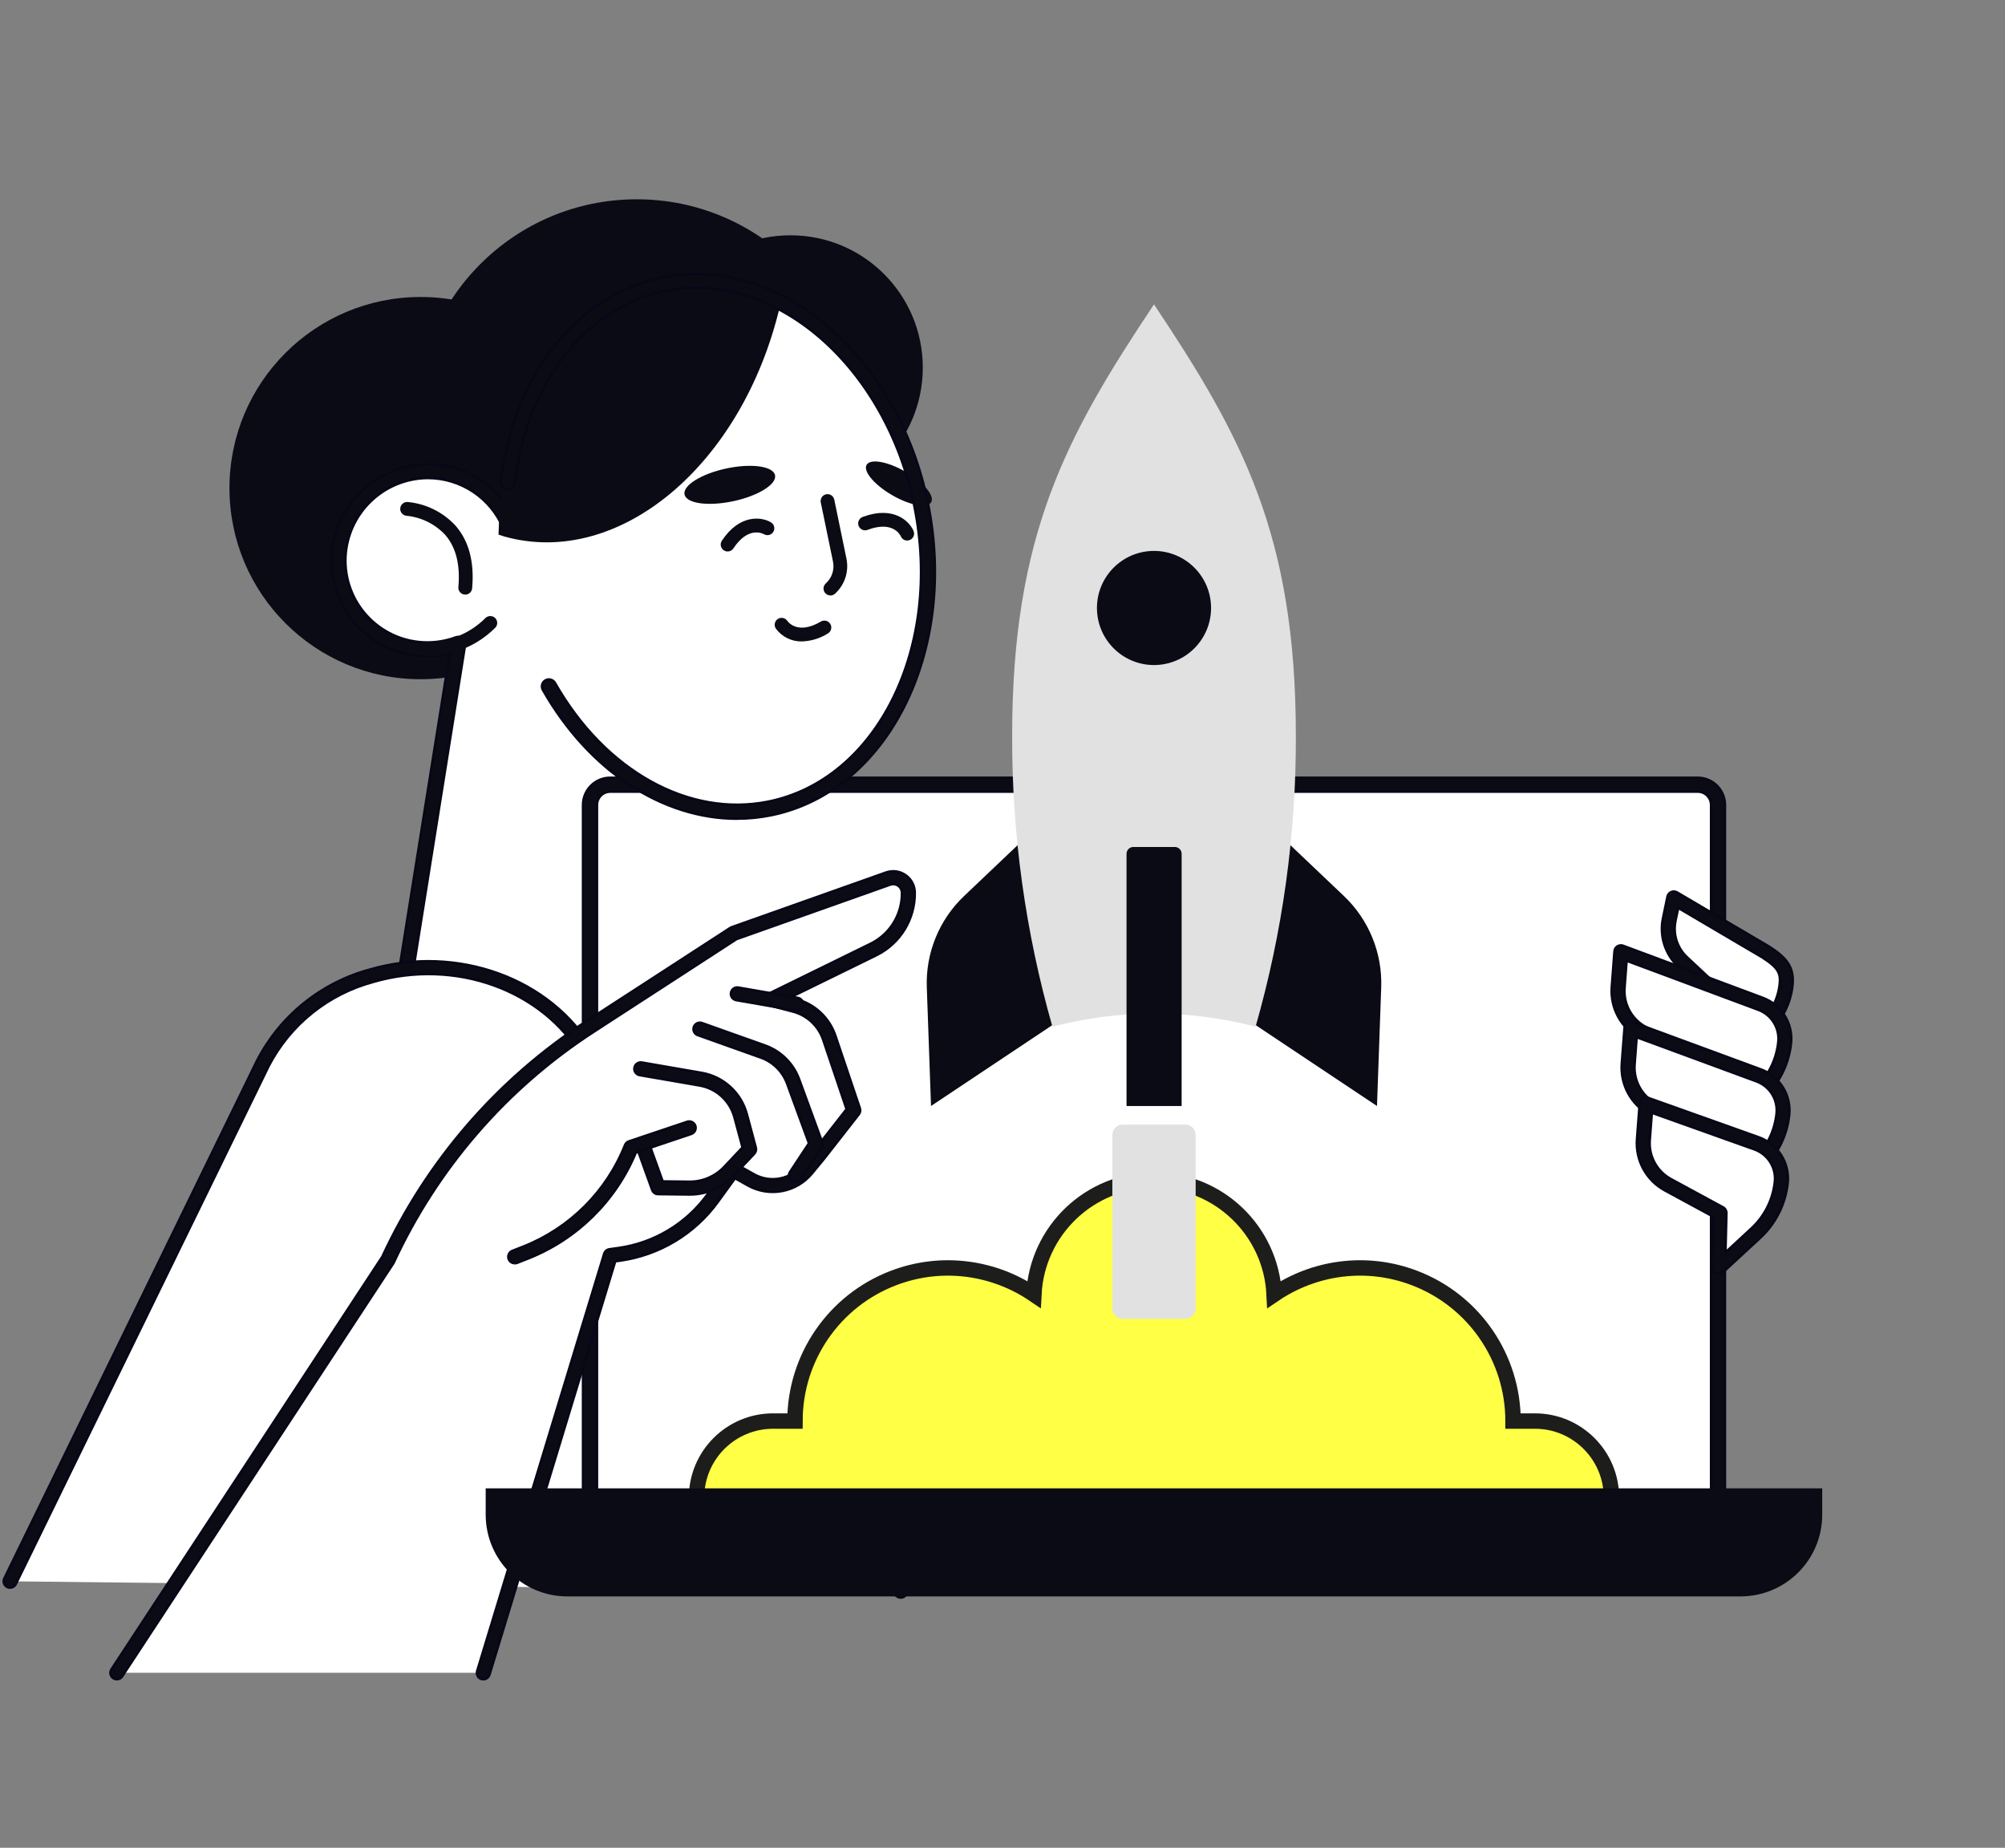
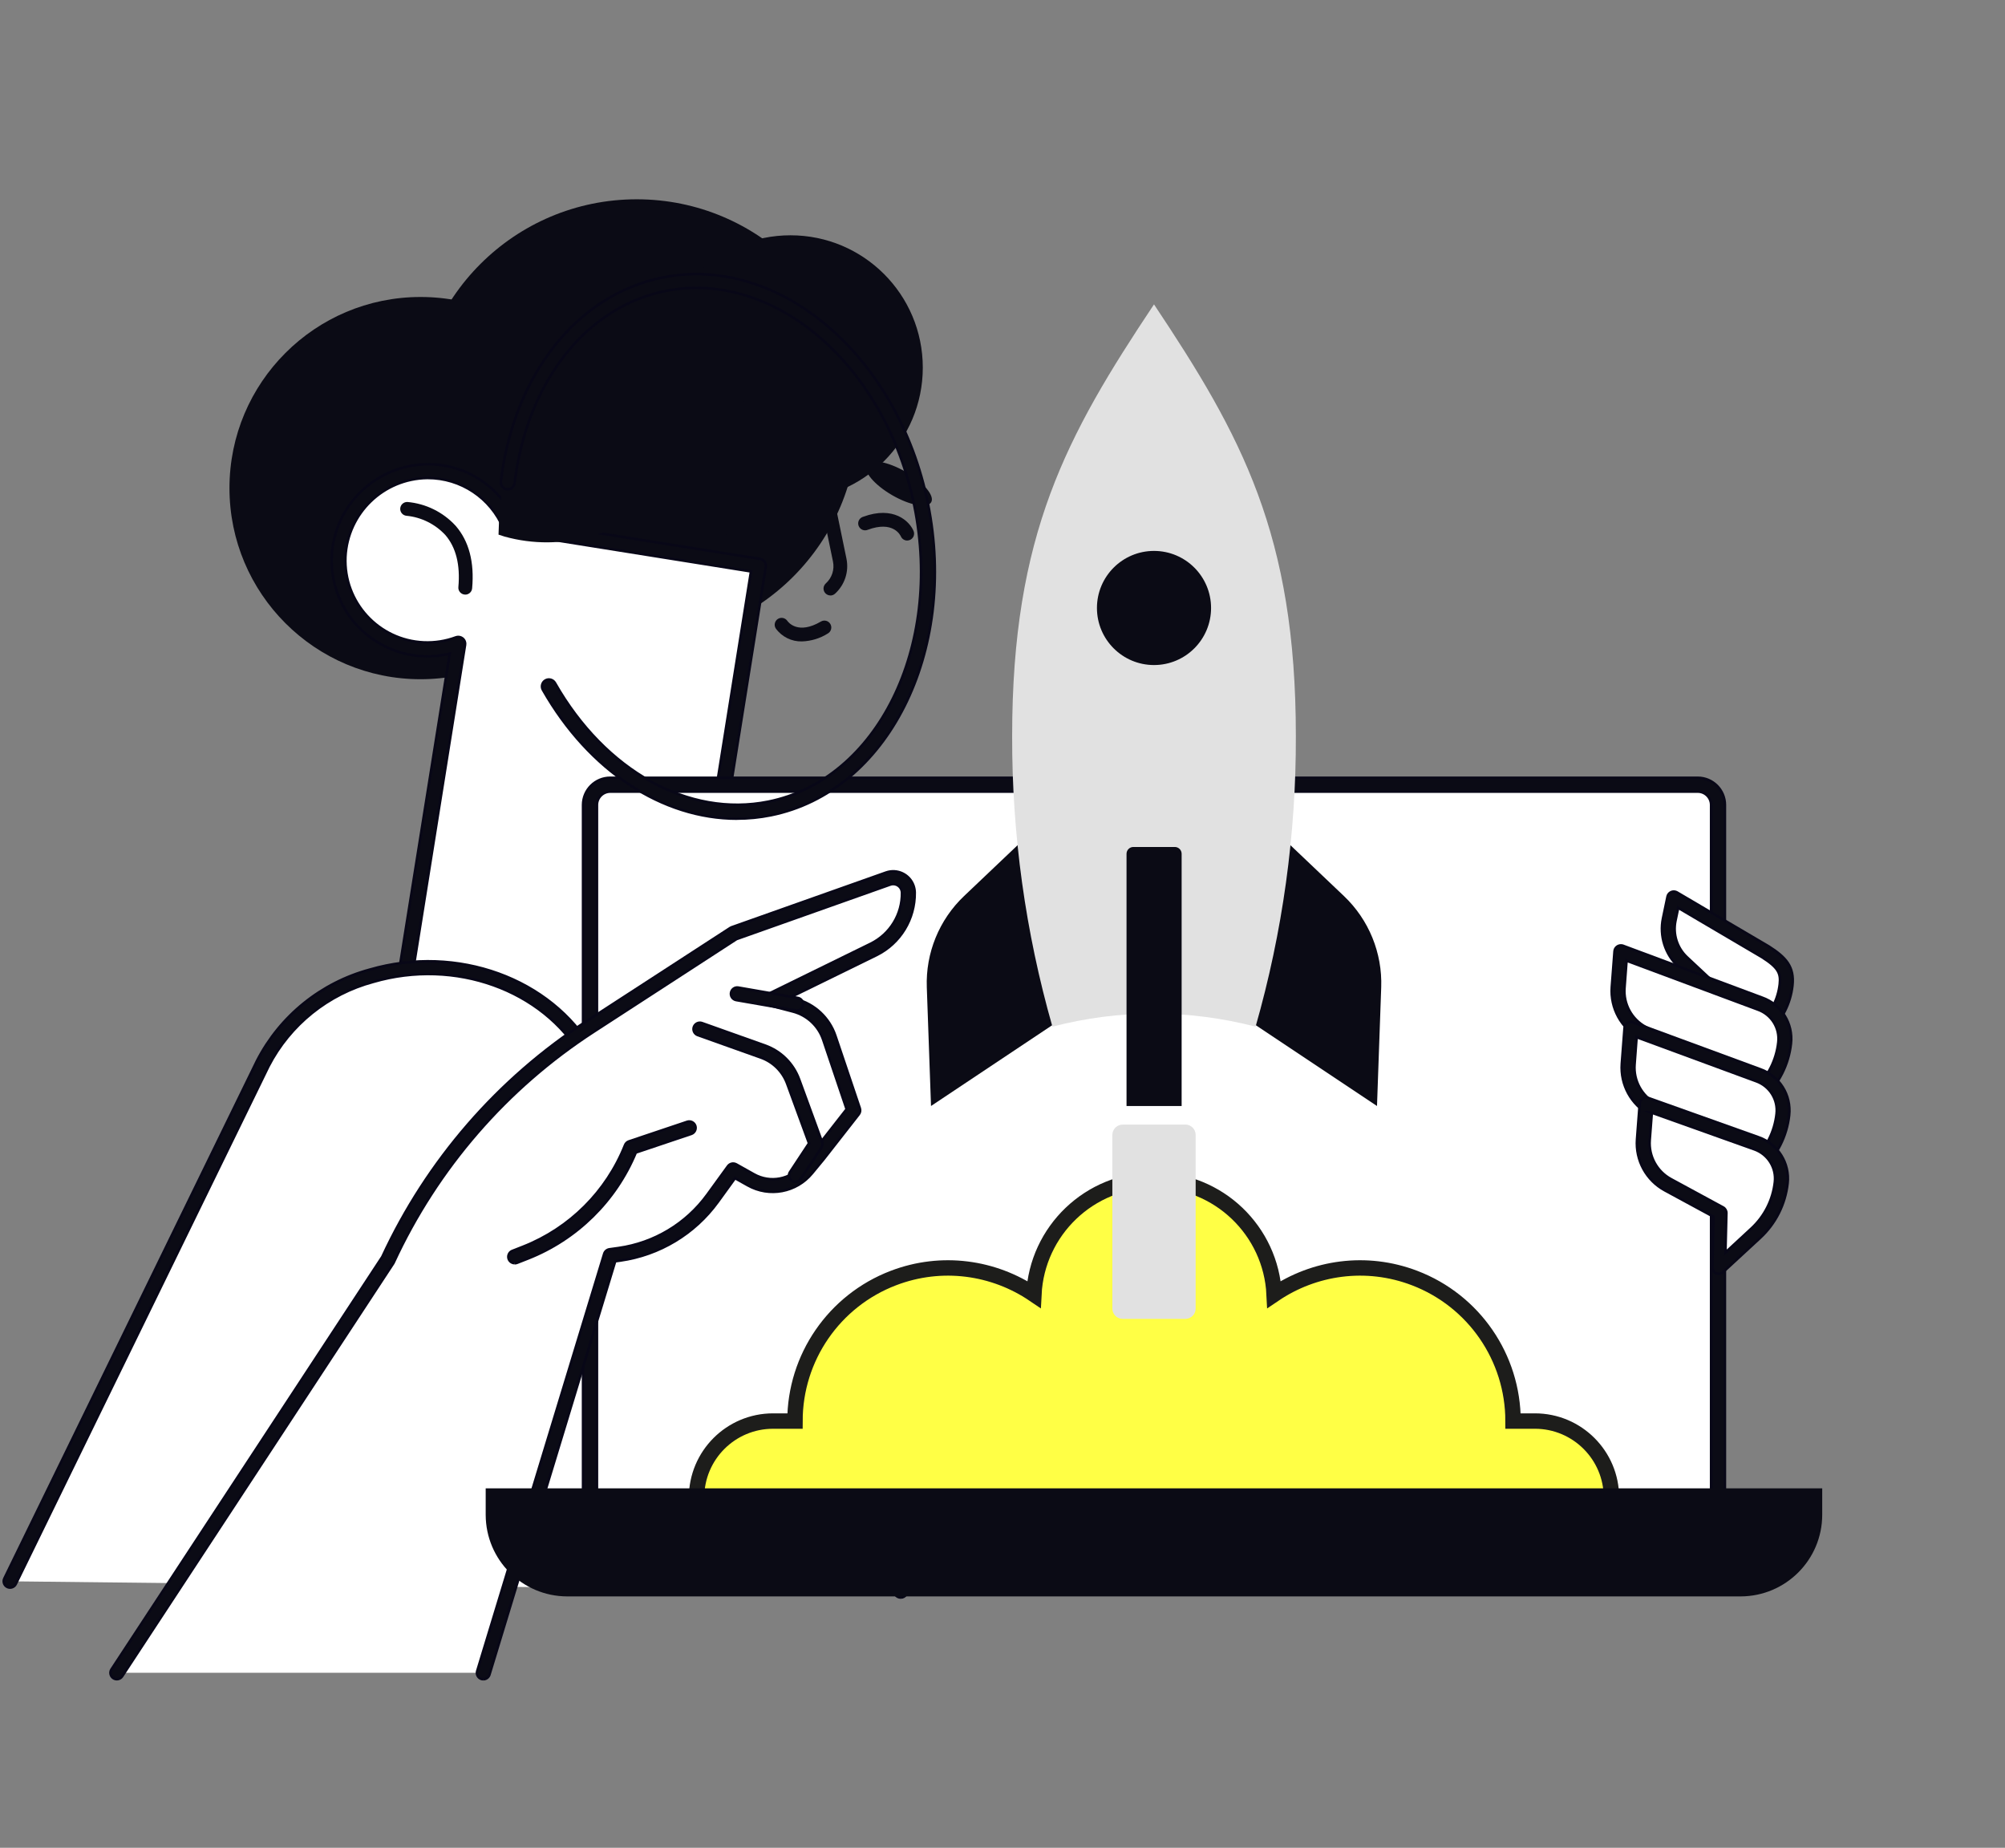
<svg xmlns="http://www.w3.org/2000/svg" id="Laag_1" data-name="Laag 1" viewBox="0 0 390.4 359.75">
  <rect x="0" y="0" width="390.4" height="359.75" fill="#808080" stroke="none" />
  <defs>
    <style>
      .cls-1 {
        fill: #ffff45;
        stroke: #1d1d1b;
        stroke-width: 3px;
      }

      .cls-1, .cls-2, .cls-3 {
        stroke-miterlimit: 10;
      }

      .cls-4 {
        fill: #e1e1e1;
      }

      .cls-4, .cls-5, .cls-6 {
        stroke-width: 0px;
      }

      .cls-2, .cls-3 {
        stroke: #080717;
        stroke-width: .5px;
      }

      .cls-2, .cls-5 {
        fill: #fff;
      }

      .cls-3, .cls-6 {
        fill: #0b0b15;
      }
    </style>
  </defs>
  <path id="Path_1760" data-name="Path 1760" class="cls-6" d="M167.03,81.86c0,23.78-19.28,43.06-43.06,43.05-23.78,0-43.06-19.28-43.05-43.06,0-23.78,19.28-43.05,43.06-43.05,23.78,0,43.06,19.28,43.06,43.06h0" />
  <path id="Path_1761" data-name="Path 1761" class="cls-6" d="M119.1,95.03c0,20.55-16.66,37.21-37.21,37.21s-37.21-16.66-37.21-37.21,16.66-37.21,37.21-37.21c20.55,0,37.21,16.66,37.21,37.21h0" />
  <path id="Path_1762" data-name="Path 1762" class="cls-5" d="M99.28,102.4c-3.67-8.88-13.84-13.1-22.72-9.43-8.88,3.67-13.1,13.84-9.43,22.72,3.57,8.64,13.34,12.92,22.11,9.67l-13.75,86.14,23.07,3.68c17.48,2.79,33.91-9.12,36.69-26.6,0,0,0,0,0,0l12.52-78.44-48.49-7.74Z" />
  <path id="Path_1763" data-name="Path 1763" class="cls-3" d="M103.63,216.92c-1.77,0-3.53-.14-5.28-.42l-23.07-3.68c-.73-.12-1.23-.81-1.12-1.54l13.41-84.01c-10.04,2.39-20.12-3.82-22.5-13.87-.39-1.66-.56-3.37-.49-5.07.49-9.95,8.62-17.8,18.58-17.95h.11c7.28-.02,13.9,4.2,16.95,10.81l47.77,7.62c.73.12,1.23.81,1.12,1.54l-12.52,78.44c-2.61,16.19-16.56,28.1-32.95,28.13M77.03,210.37l21.74,3.47c16.74,2.65,32.46-8.75,35.15-25.48l12.31-77.11-47.16-7.53c-.46-.07-.85-.38-1.03-.81-2.48-5.97-8.31-9.87-14.78-9.85h-.09c-8.53.13-15.49,6.85-15.91,15.37-.38,8.81,6.46,16.26,15.27,16.64,2.13.09,4.25-.24,6.24-.98.7-.25,1.47.11,1.72.8.08.21.1.44.06.67l-13.53,84.8Z" />
-   <path id="Path_1764" data-name="Path 1764" class="cls-5" d="M1.95,307.86l49.21-100.82c4.35-8.42,12.04-14.62,21.19-17.08,16.35-4.74,34.18,1.7,42.03,15.19l60.99,104.65-173.42-1.93Z" />
+   <path id="Path_1764" data-name="Path 1764" class="cls-5" d="M1.95,307.86l49.21-100.82c4.35-8.42,12.04-14.62,21.19-17.08,16.35-4.74,34.18,1.7,42.03,15.19l60.99,104.65-173.42-1.93" />
  <path id="Path_1765" data-name="Path 1765" class="cls-3" d="M175.38,311.03c-.44,0-.85-.23-1.07-.61l-60.99-104.65c-7.63-13.08-24.71-19.24-40.62-14.61-8.82,2.37-16.23,8.33-20.42,16.44L3.07,308.4c-.3.61-1.04.87-1.65.57-.61-.3-.87-1.04-.57-1.65l49.21-100.82c4.5-8.74,12.47-15.17,21.96-17.73,16.98-4.92,35.26,1.7,43.45,15.75l60.99,104.65c.34.59.14,1.35-.45,1.69-.19.11-.4.17-.62.17" />
  <path id="Path_1778" data-name="Path 1778" class="cls-6" d="M90.6,115.76h-.13c-.74-.07-1.29-.72-1.22-1.46,0,0,0,0,0,0,.39-4.32-.46-7.73-2.54-10.14-1.98-2.12-4.66-3.46-7.55-3.74-.74-.06-1.29-.71-1.23-1.45.06-.71.66-1.25,1.38-1.24,3.61.32,6.97,1.97,9.42,4.65,2.59,2.99,3.66,7.08,3.2,12.17-.06.69-.64,1.22-1.34,1.22" />
  <path id="Path_1779" data-name="Path 1779" class="cls-6" d="M179.68,71.57c0,14.23-11.53,25.76-25.76,25.76s-25.76-11.53-25.76-25.76,11.53-25.76,25.76-25.76h0c14.23,0,25.76,11.53,25.76,25.76" />
-   <path id="Path_1780" data-name="Path 1780" class="cls-6" d="M83.22,127.7c-.74,0-1.35-.6-1.35-1.35s.6-1.35,1.35-1.35c4.25,0,8.32-1.68,11.32-4.69.54-.51,1.39-.49,1.9.04.5.52.5,1.34,0,1.86-3.5,3.51-8.27,5.49-13.23,5.48" />
  <path id="Path_1766" data-name="Path 1766" class="cls-2" d="M334.53,299.01H114.88v-142.28c0-2.18,1.77-3.94,3.94-3.94h211.75c2.18,0,3.94,1.77,3.94,3.94v142.28Z" />
  <path id="Path_1767" data-name="Path 1767" class="cls-3" d="M334.52,300.35H114.88c-.74,0-1.35-.6-1.35-1.35v-142.28c0-2.92,2.37-5.29,5.29-5.29h211.75c2.92,0,5.29,2.37,5.29,5.29h0v142.28c0,.74-.6,1.35-1.35,1.35h0M116.23,297.66h216.95v-140.94c0-1.43-1.16-2.6-2.6-2.6H118.83c-1.43,0-2.6,1.16-2.6,2.6v140.94Z" />
  <path id="Path_1798" data-name="Path 1798" class="cls-5" d="M94.1,325.69l24.72-81.25,1.79-.25c7.27-1.01,13.81-4.95,18.12-10.89l4.02-5.54,3.46,1.94c3.66,2.05,8.26,1.19,10.93-2.05l2.23-2.71,6.87-8.77-4.77-14.12c-1.05-3.12-3.6-5.5-6.79-6.33l-4.44-1.16,19.88-9.74c4.2-2.07,6.82-6.38,6.74-11.06-.03-1.63-1.37-2.93-3-2.9-.32,0-.64.06-.94.17l-30.07,10.67-27.9,18.09c-17.17,11.14-30.84,26.91-39.43,45.49l-52.79,80.4h71.37Z" />
  <path id="Path_1799" data-name="Path 1799" class="cls-3" d="M94.1,326.93c-.12,0-.24-.02-.36-.05-.65-.2-1.02-.89-.82-1.54l24.73-81.24c.14-.46.53-.8,1.01-.87l1.79-.25c6.93-.98,13.17-4.73,17.28-10.39l4.02-5.54c.37-.51,1.06-.66,1.61-.35l3.46,1.94c3.14,1.76,7.08,1.02,9.37-1.76l2.23-2.71,6.43-8.22-4.55-13.49c-.91-2.73-3.15-4.81-5.93-5.53l-4.44-1.16c-.66-.17-1.06-.85-.88-1.51.09-.35.33-.64.65-.8l19.88-9.74c3.76-1.87,6.11-5.73,6.05-9.92-.02-.95-.8-1.7-1.75-1.68-.18,0-.37.04-.54.1l-29.93,10.61-27.77,18.02c-16.98,11.01-30.5,26.6-38.99,44.98-.03.06-.06.11-.09.16l-52.79,80.4c-.39.56-1.16.71-1.72.32-.55-.38-.7-1.12-.35-1.68l52.74-80.33c8.69-18.76,22.5-34.68,39.85-45.93l27.9-18.1c.08-.05.17-.09.26-.13l30.07-10.66c2.18-.77,4.58.37,5.35,2.55.15.43.23.88.24,1.33.07,5.15-2.81,9.89-7.42,12.18l-16.89,8.27,1.21.32c3.59.93,6.47,3.62,7.65,7.13l4.76,14.12c.13.4.06.83-.2,1.16l-6.86,8.77-2.25,2.73c-3.05,3.7-8.31,4.69-12.49,2.34l-2.5-1.4-3.37,4.65c-4.51,6.2-11.35,10.31-18.95,11.39l-1.01.14-24.49,80.49c-.16.52-.64.88-1.18.88" />
  <path id="Path_1800" data-name="Path 1800" class="cls-3" d="M154.87,230.1c-.68,0-1.24-.56-1.24-1.24,0-.24.07-.48.21-.68l3.69-5.59-4.25-11.6c-.87-2.38-2.76-4.26-5.15-5.1l-12.27-4.37c-.64-.23-.98-.94-.75-1.58.23-.64.94-.98,1.58-.75l12.27,4.37c3.09,1.09,5.52,3.51,6.64,6.59l4.46,12.19c.14.37.09.78-.13,1.11l-4.03,6.11c-.23.35-.62.56-1.03.56" />
-   <path id="Path_1801" data-name="Path 1801" class="cls-3" d="M134.33,232.55h-.14l-6.05-.07c-.52,0-.97-.33-1.15-.82l-2.85-7.91c-.21-.65.14-1.35.79-1.56.62-.21,1.3.11,1.54.73l2.56,7.1,5.19.06h.11c2.53,0,4.94-1.04,6.68-2.88l3.58-3.8-1.58-5.88c-.87-3.21-3.51-5.62-6.79-6.19l-11.67-2.02c-.67-.12-1.13-.76-1.01-1.43.12-.67.76-1.13,1.43-1.01l11.67,2.02c4.22.74,7.64,3.85,8.76,7.99l1.76,6.55c.11.41,0,.86-.29,1.17l-4.06,4.3c-2.2,2.33-5.27,3.65-8.47,3.65" />
  <path id="Path_1802" data-name="Path 1802" class="cls-3" d="M100.23,245.93c-.68,0-1.24-.54-1.25-1.22,0-.52.31-.99.8-1.17l2.09-.82c9.06-3.57,16.24-10.73,19.84-19.78.13-.34.41-.6.76-.72l11.37-3.82c.65-.2,1.35.17,1.55.82.19.63-.14,1.3-.76,1.53l-10.83,3.64c-3.92,9.44-11.5,16.89-21.01,20.64l-2.09.82c-.14.06-.3.09-.45.09" />
  <path class="cls-1" d="M298.87,276.67h-4.26c0-12.36-7.62-23.43-19.16-27.84-9.44-3.61-19.58-2.09-27.36,3.18-.6-12.4-10.84-22.26-23.39-22.26-12.54,0-22.78,9.86-23.39,22.26-7.78-5.27-17.92-6.79-27.36-3.18-11.54,4.41-19.16,15.49-19.16,27.84h-4.26c-8.23,0-14.9,6.67-14.9,14.9s6.67,14.9,14.9,14.9h62.81c4.21,0,8.12-1.29,11.36-3.49,3.24,2.2,7.15,3.49,11.36,3.49h62.81c8.23,0,14.9-6.67,14.9-14.9s-6.67-14.9-14.9-14.9Z" />
  <path id="Path_1768" data-name="Path 1768" class="cls-6" d="M206.5,198.52l-25.22,16.81-.82-23.1c-.24-6.69,2.4-13.17,7.26-17.78l16.38-15.56,2.4,39.62Z" />
  <path id="Path_1769" data-name="Path 1769" class="cls-6" d="M242.9,198.52l25.22,16.81.82-23.1c.24-6.69-2.4-13.16-7.26-17.78l-16.38-15.56-2.4,39.62Z" />
  <path id="Path_1770" data-name="Path 1770" class="cls-4" d="M224.7,197.32c6.67.03,13.32.89,19.78,2.56,5.26-18.4,7.9-37.46,7.84-56.59,0-39.23-10.57-58.46-27.62-84.03-17.05,25.58-27.62,44.8-27.62,84.03-.05,19.14,2.59,38.19,7.84,56.59,6.46-1.68,13.11-2.54,19.78-2.56" />
  <path id="Path_1771" data-name="Path 1771" class="cls-6" d="M228.74,164.9h-8.06c-.74,0-1.33.6-1.33,1.33v49.1h10.73v-49.1c0-.74-.6-1.33-1.33-1.33" />
  <path id="Path_1772" data-name="Path 1772" class="cls-6" d="M235.81,118.37c0,6.13-4.97,11.11-11.11,11.11-6.13,0-11.11-4.97-11.11-11.11,0-6.13,4.97-11.11,11.11-11.11h0c6.13,0,11.11,4.97,11.11,11.11" />
  <path id="Path_1775" data-name="Path 1775" class="cls-6" d="M94.57,289.77v5.17c.03,8.76,7.12,15.85,15.87,15.87h228.5c8.76-.03,15.85-7.12,15.87-15.87v-5.17H94.57Z" />
  <path id="Path_1777" data-name="Path 1777" class="cls-4" d="M230.79,218.95h-12.18c-1.11,0-2.02.9-2.02,2.02h0v33.79c0,1.11.9,2.02,2.02,2.02h12.18c1.11,0,2.02-.9,2.02-2.02h0v-33.8c0-1.11-.9-2.02-2.02-2.02h0" />
  <path id="Path_1790" data-name="Path 1790" class="cls-2" d="M337.73,196.74l-.22,8.92,6.07-5.61c2.35-2.17,3.83-5.11,4.18-8.28.31-2.82-.67-4.31-4.03-6.45l-17.85-10.49-.88,4.22c-.63,3.01.36,6.13,2.6,8.23l10.12,9.46Z" />
  <path id="Path_1791" data-name="Path 1791" class="cls-3" d="M337.52,206.9c-.17,0-.35-.04-.5-.11-.45-.2-.74-.66-.73-1.16l.2-8.37-9.71-9.08c-2.55-2.4-3.68-5.96-2.97-9.39l.88-4.22c.14-.67.8-1.1,1.47-.96.13.03.26.08.37.14l17.84,10.49c3.34,2.12,5.05,3.96,4.64,7.65-.38,3.47-2.01,6.69-4.57,9.06l-6.07,5.61c-.23.21-.53.33-.84.33M326.76,176.76l-.53,2.53c-.53,2.59.31,5.26,2.24,7.07l10.12,9.46c.26.24.4.58.39.93l-.15,6,3.92-3.63c2.13-1.97,3.47-4.63,3.79-7.51.23-2.11-.25-3.23-3.47-5.27l-16.31-9.6Z" />
  <path id="Path_1792" data-name="Path 1792" class="cls-2" d="M335.57,208.96l-.26,10.6,7.21-6.66c2.79-2.57,4.55-6.07,4.96-9.84.37-3.35-1.61-6.52-4.79-7.66l-27.09-10.1-.53,6.97c-.27,3.61,1.6,7.04,4.78,8.76l15.72,7.92Z" />
  <path id="Path_1793" data-name="Path 1793" class="cls-3" d="M335.31,220.8c-.17,0-.35-.04-.5-.11-.45-.21-.74-.66-.73-1.16l.24-9.82-15.02-7.57c-3.62-1.95-5.76-5.86-5.46-9.96l.53-6.97c.05-.68.65-1.19,1.33-1.14.12,0,.23.03.34.07l27.09,10.1c3.72,1.32,6.04,5.03,5.59,8.96-.45,4.07-2.35,7.83-5.35,10.61l-7.21,6.66c-.23.21-.53.33-.84.33M316.71,187.04l-.4,5.33c-.23,3.12,1.39,6.09,4.14,7.58l15.69,7.9c.43.22.69.66.68,1.13l-.19,7.68,5.06-4.68c2.57-2.37,4.19-5.59,4.57-9.06.32-2.79-1.33-5.42-3.98-6.36l-25.57-9.52Z" />
  <path id="Path_1794" data-name="Path 1794" class="cls-2" d="M335.23,222.91l-.26,10.6,7.21-6.66c2.79-2.57,4.55-6.07,4.97-9.84.37-3.35-1.61-6.52-4.79-7.66l-24.79-9.13-.53,6.97c-.27,3.61,1.6,7.04,4.78,8.76l13.41,6.95Z" />
  <path id="Path_1795" data-name="Path 1795" class="cls-3" d="M334.97,234.74c-.68,0-1.24-.56-1.24-1.24,0,0,0-.02,0-.03l.24-9.83-12.73-6.6c-3.62-1.96-5.75-5.85-5.45-9.95l.53-6.97c.05-.68.65-1.19,1.33-1.14.11,0,.22.03.33.07l24.79,9.13c3.72,1.32,6.04,5.03,5.6,8.96-.45,4.07-2.35,7.83-5.35,10.61l-7.21,6.66c-.23.21-.53.33-.84.33M318.67,201.94l-.4,5.33c-.23,3.12,1.39,6.09,4.14,7.58l13.4,6.94c.42.22.68.66.67,1.13l-.19,7.68,5.06-4.68c2.57-2.37,4.19-5.59,4.57-9.06.32-2.79-1.33-5.42-3.98-6.36l-23.27-8.57Z" />
  <path id="Path_1796" data-name="Path 1796" class="cls-2" d="M334.91,236.16l-.26,10.6,7.21-6.66c2.79-2.57,4.55-6.07,4.97-9.84.37-3.35-1.61-6.52-4.79-7.66l-21.52-7.67-.53,6.97c-.27,3.61,1.6,7.04,4.78,8.76l10.14,5.49Z" />
  <path id="Path_1797" data-name="Path 1797" class="cls-3" d="M334.65,248c-.68,0-1.24-.55-1.24-1.24,0,0,0-.02,0-.03l.24-9.84-9.48-5.14c-3.61-1.96-5.73-5.85-5.42-9.95l.53-6.97c.05-.68.64-1.19,1.33-1.14.11,0,.22.03.33.07l21.52,7.67c3.73,1.32,6.05,5.03,5.61,8.96-.45,4.07-2.35,7.84-5.35,10.61l-7.21,6.66c-.23.21-.53.33-.84.33M321.63,216.64l-.41,5.35c-.23,3.12,1.39,6.09,4.14,7.58l10.14,5.5c.41.22.66.65.65,1.12l-.19,7.67,5.06-4.68c2.57-2.37,4.19-5.59,4.57-9.06.31-2.78-1.34-5.41-3.98-6.35l-19.99-7.13Z" />
  <path id="Path_1803" data-name="Path 1803" class="cls-3" d="M155.13,196.74c-.07,0-.14,0-.21-.02l-11.61-2.02c-.67-.14-1.1-.79-.96-1.46.13-.64.74-1.07,1.38-.97l11.61,2.02c.67.11,1.13.75,1.01,1.43-.1.6-.62,1.03-1.22,1.03" />
-   <path id="Path_1781" data-name="Path 1781" class="cls-5" d="M98.87,93.92c2.35-19.53,13.91-35.24,30.4-38.57,21.99-4.44,44.42,14.81,50.1,43,5.68,28.18-7.53,54.63-29.52,59.06-16.49,3.33-33.24-6.67-42.98-23.77l-8.01-39.73Z" />
  <path id="Path_1783" data-name="Path 1783" class="cls-6" d="M97.07,104.09c.39.13.78.26,1.18.38,22.3,6.19,46.3-13.9,53.62-44.88.08-.35.15-.7.23-1.05-7.03-4.21-15.39-5.64-23.42-3.99-18.61,4.07-31.09,24.8-31.61,49.54" />
  <path id="Path_1785" data-name="Path 1785" class="cls-6" d="M133.29,96.28c.38,1.76,4.63,2.34,9.49,1.3,4.87-1.04,8.51-3.31,8.13-5.07-.38-1.76-4.63-2.34-9.49-1.3-4.87,1.04-8.51,3.31-8.13,5.07" />
  <path id="Path_1784" data-name="Path 1784" class="cls-6" d="M168.74,90.5c-.72,1.26,1.51,3.9,4.98,5.91,3.47,2.01,6.88,2.62,7.6,1.36.72-1.25-1.51-3.9-4.98-5.91-3.47-2.01-6.88-2.62-7.6-1.36" />
  <path id="Path_1786" data-name="Path 1786" class="cls-6" d="M161.7,115.93c-.74,0-1.35-.6-1.35-1.34,0-.38.16-.74.44-1,1.2-1.07,1.73-2.7,1.4-4.28l-2.38-11.52c-.13-.73.35-1.43,1.08-1.56.71-.13,1.39.32,1.55,1.02l2.38,11.53c.51,2.51-.34,5.09-2.23,6.81-.25.22-.57.35-.9.35" />
  <path id="Path_1787" data-name="Path 1787" class="cls-6" d="M141.67,107.37c-.74,0-1.34-.6-1.34-1.35,0-.26.08-.52.22-.74,3.49-5.27,7.78-4.65,9.56-3.59.64.38.85,1.2.48,1.84-.38.64-1.2.85-1.84.48-.32-.18-3.1-1.55-5.95,2.76-.25.38-.67.6-1.12.6" />
  <path id="Path_1788" data-name="Path 1788" class="cls-6" d="M176.64,105.24c-.53,0-1.02-.32-1.23-.81-.15-.33-1.58-3.08-6.43-1.29-.68.3-1.47-.02-1.77-.7-.3-.68.02-1.47.7-1.77.04-.02.09-.04.14-.05,5.92-2.19,9.02.84,9.83,2.75.29.69-.03,1.48-.72,1.76-.16.07-.34.1-.52.11" />
  <path id="Path_1789" data-name="Path 1789" class="cls-6" d="M156.15,124.88c-2.02.05-3.93-.9-5.11-2.54-.39-.63-.19-1.46.44-1.85.61-.37,1.4-.21,1.81.37.21.3,2.1,2.76,6.55.15.64-.38,1.47-.16,1.84.48.38.64.16,1.47-.48,1.84,0,0,0,0,0,0-1.51.96-3.26,1.49-5.05,1.55" />
  <path id="Path_1782" data-name="Path 1782" class="cls-3" d="M143.49,159.39c-14.49,0-28.79-9.3-37.78-25.08-.37-.65-.14-1.47.5-1.84s1.47-.14,1.84.5h0c9.77,17.16,26.08,26.22,41.54,23.11,21.23-4.28,34-30.07,28.47-57.48-5.53-27.41-27.29-46.22-48.53-41.94-15.46,3.12-26.97,17.8-29.33,37.41-.09.74-.76,1.26-1.5,1.18-.74-.09-1.26-.76-1.18-1.5,2.5-20.78,14.85-36.37,31.47-39.72,22.68-4.58,45.87,15.18,51.7,44.05,5.82,28.87-7.89,56.06-30.58,60.64-2.18.44-4.4.66-6.63.66" />
</svg>